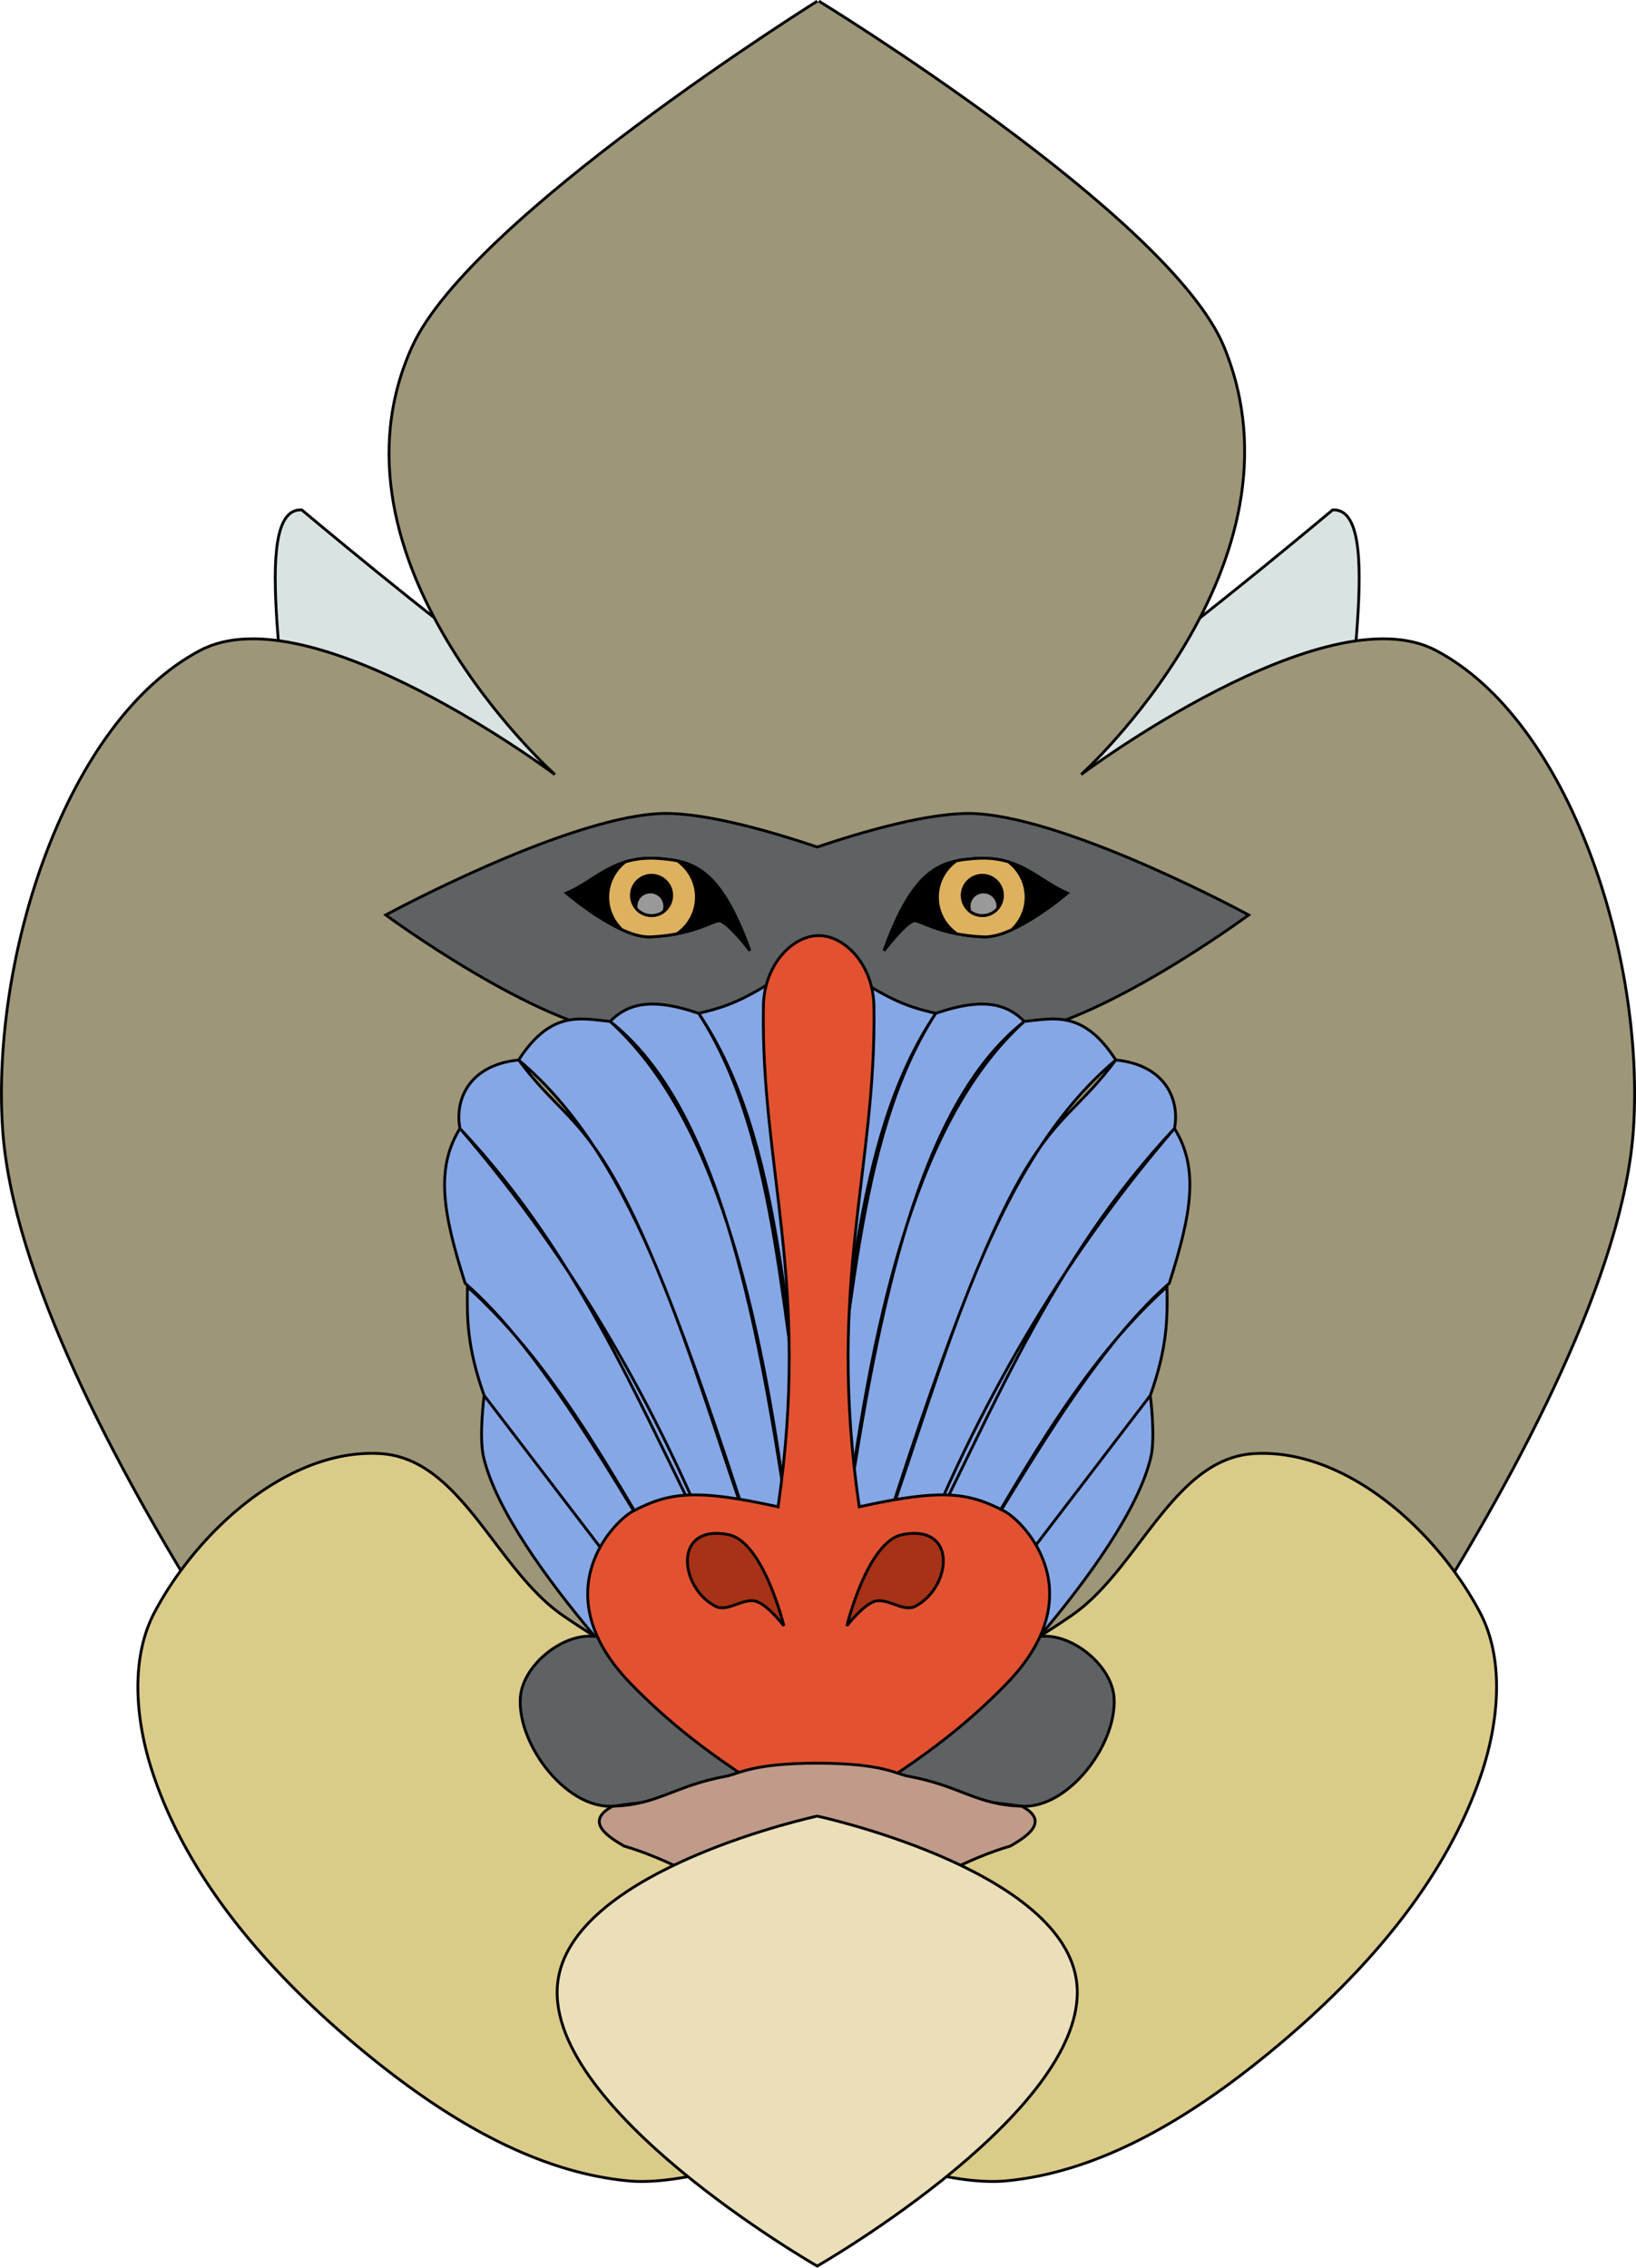
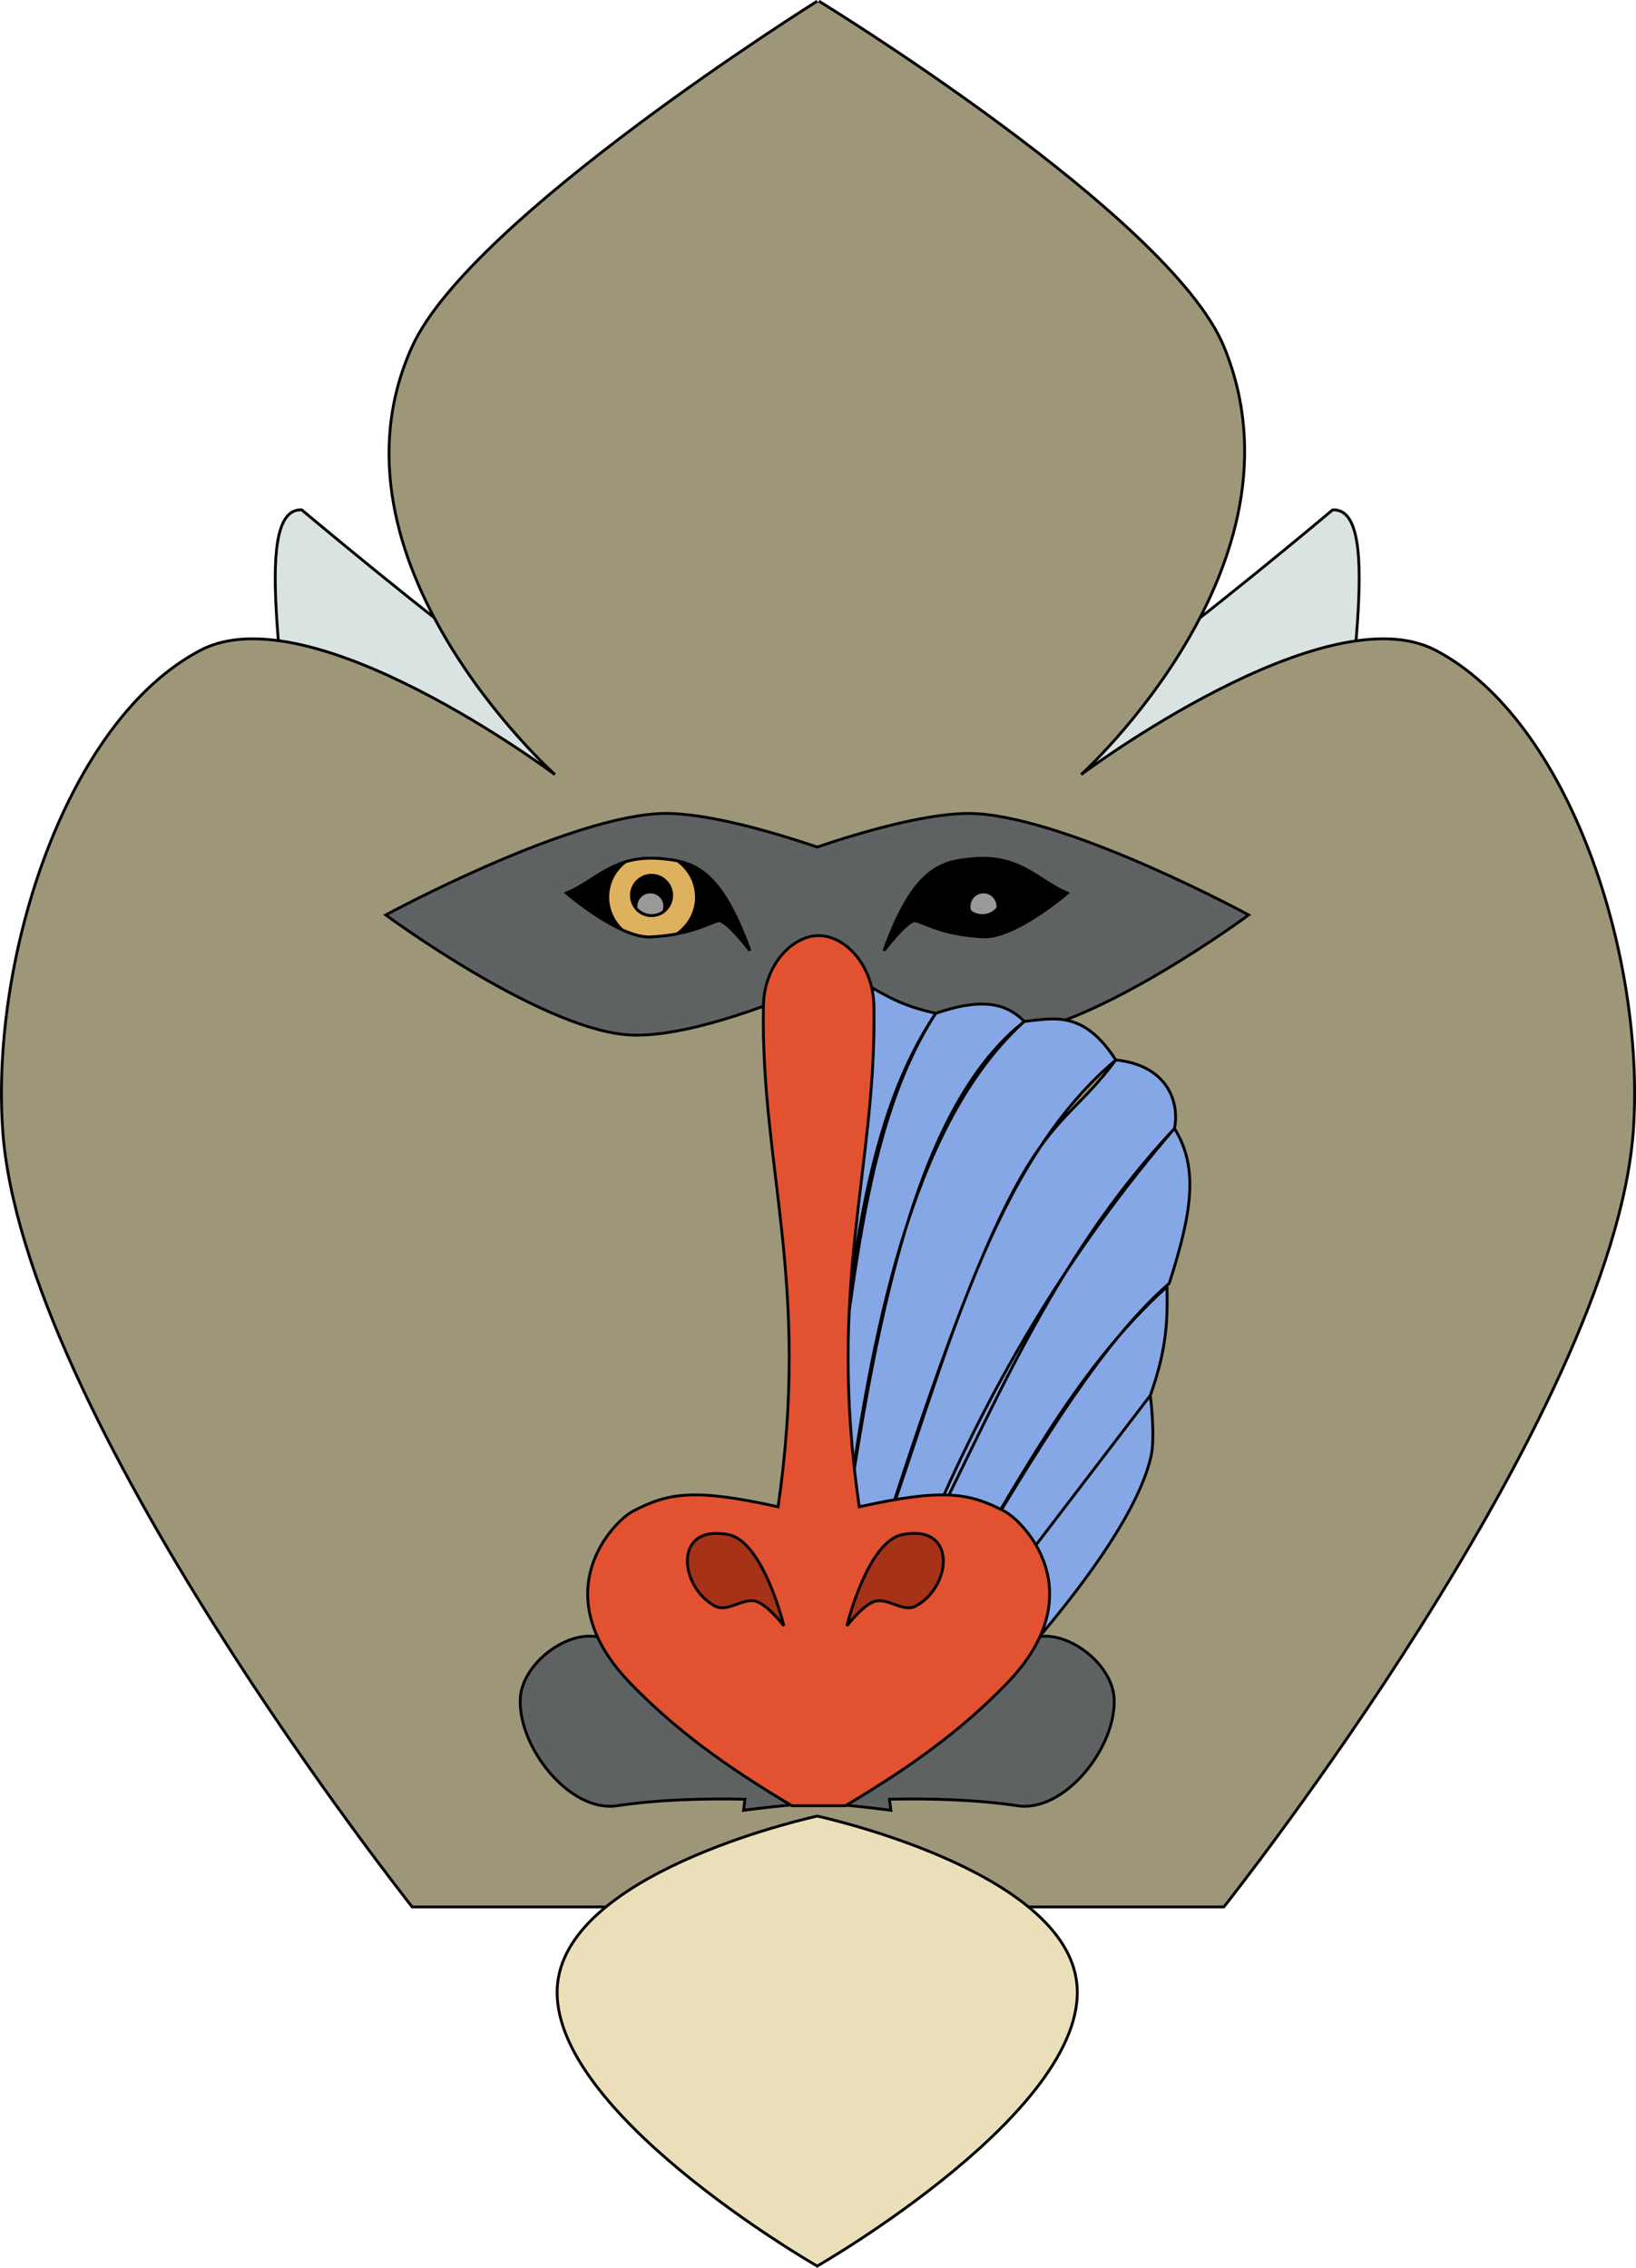
<svg xmlns="http://www.w3.org/2000/svg" viewBox="0 0 649.44 900">
  <g stroke="#000" stroke-width="1.75">
    <path d="M533.596 322.946c-1.396-40.194 16.923-121.653-4.567-120.579 0 0-52.7 44.276-79.476 63.03H199.257c-26.773-18.754-79.476-63.03-79.476-63.03-21.49-1.073-3.17 80.384-4.568 120.58z" stroke-dashoffset="7.3" fill="#d9e4e2" stroke-width="1.119" />
    <path d="M324.41.464S186.88 86.411 163.637 137.49c-38.6 84.815 56.636 169.905 56.636 169.905s-96.664-72.39-140.676-49.328C26.172 286.059-3.544 379.688 1.034 448.07c7.62 113.808 162.603 308.76 162.603 308.76h322.188S640.806 561.878 648.43 448.07c4.578-68.382-25.137-162.015-78.562-190.003-44.015-23.063-140.677 49.328-140.677 49.328s92.495-83.268 56.636-169.905C464.366 85.612 325.052.439 325.052.439" fill="#9d9678" stroke-width="1.119" />
-     <path d="M147.439 576.804c-35.258.104-69.59 31.863-86.107 63.125-9.813 18.58-7.433 43.047-.92 63.025 14.29 43.83 47.612 81.15 83.128 110.546 30.319 25.092 66.783 48.404 105.968 52.054 20.769 1.935 52.968-8.717 74.89-17.304 21.927 8.587 54.146 19.24 74.918 17.304 39.185-3.65 75.645-26.962 105.968-52.054 35.515-29.393 68.835-66.713 83.127-110.546 6.513-19.978 8.894-44.445-.92-63.025-17.043-32.27-53.083-65.063-89.521-63.024-32.09 1.792-45.808 45.54-72.154 63.944-25.827 18.038-71.931 41.665-101.41 56.187-29.477-14.522-75.568-38.155-101.389-56.187-26.349-18.405-40.067-62.152-72.154-63.944a58.244 58.244 0 00-3.417-.1z" stroke-dashoffset="7.3" fill="#dbcb89" stroke-width="1.119" />
    <path d="M263.439 322.844c-.86.012-1.704.048-2.518.1-38.27 2.443-107.784 40.185-107.784 40.185s59.834 44.184 95.117 47.498c21.913 2.059 58.11-11.96 76.15-19.723 18.041 7.763 54.258 21.782 76.17 19.723 35.284-3.314 95.117-47.498 95.117-47.498s-69.539-37.742-107.803-40.185c-17.798-1.136-46.844 7.583-63.484 13.229-15.881-5.388-43.052-13.577-60.967-13.329z" stroke-dashoffset="7.3" fill="#5f6262" stroke-width="1.119" />
-     <path d="M272.799 689.254s-71.087-69.335-80.845-110.988c-1.875-8.01.229-24.436.229-24.436l80.16 104.824-80.16-104.824c-6.88-19.363-6.82-30.874-6.623-43.162 36.89 33.144 60.171 79.898 86.779 123.323-28.631-46.67-56.748-97.713-87.693-124.691-8.875-27.834-11.857-45.633-2.056-61.432 39.938 46.297 74.77 102.087 102.541 171.504-30.154-58.407-53.135-118.763-102.54-171.504-2.16-11.095 3.358-25.185 23.294-27.176 26.489 35.69 36.705 14.6 92.488 189.089-24.991-70.224-43.315-147.66-92.488-189.09 12.863-19.911 24.618-16.456 36.31-15.3 41.4 37.264 59.643 112.503 70.793 199.37-12.774-86.771-29.187-166.695-70.799-199.377 6.473-6.468 15.425-10 35.17-3.197 34.012 50.538 33.778 126.763 45.674 193.885-13.004-66.476-13.048-143.76-45.675-193.885 7.983-1.957 14.233-3.44 26.948-11.19 12.686 60.978 14.311 138.547 21.467 207.818" stroke-dashoffset="7.3" fill="#86a7e6" stroke-width="1.119" />
    <path d="M376.023 689.254s71.087-69.335 80.844-110.988c1.876-8.01-.228-24.436-.228-24.436l-80.16 104.817 80.16-104.823c6.88-19.364 6.82-30.874 6.623-43.162-36.89 33.143-60.172 79.898-86.779 123.322 28.631-46.67 56.747-97.713 87.693-124.69 8.875-27.835 11.857-45.634 2.056-61.432-39.938 46.297-74.77 102.086-102.541 171.504 30.154-58.407 53.135-118.763 102.54-171.504 2.16-11.096-3.359-25.185-23.294-27.176-26.49 35.69-36.705 14.6-92.488 189.088 24.991-70.223 43.315-147.66 92.488-189.088-12.863-19.913-24.618-16.457-36.31-15.302-41.4 37.264-59.643 112.503-70.793 199.371 12.77-86.759 29.184-166.689 70.792-199.37-6.472-6.47-15.424-10.001-35.17-3.198-34.012 50.538-33.778 126.763-45.674 193.885 13.003-66.483 13.047-143.76 45.675-193.885-7.984-1.957-14.233-3.44-26.948-11.19-12.686 60.978-14.311 138.547-21.467 207.818" stroke-dashoffset="7.3" fill="#86a7e6" stroke-width="1.119" />
    <path d="M261.837 340.761c-18.352-1.452-25.123 8.676-36.996 13.703 0 0 20.824 17.891 33.342 17.356 18.031-.77 25.438-6.95 27.698-6.322 3.594 1 11.81 11.803 11.81 11.803-11.95-33.296-22.953-35.518-35.853-36.54z" stroke-dashoffset="7.3" stroke-width="1.119" />
    <path d="M258.523 340.608c-3.93-.016-7.285.552-10.291 1.459-4.217 3.212-6.954 8.277-6.954 13.987 0 5.12 2.203 9.735 5.695 12.949 3.958 1.783 7.879 2.96 11.21 2.817a72.46 72.46 0 0010.53-1.199c4.665-3.162 7.734-8.507 7.734-14.567 0-5.954-2.965-11.206-7.494-14.387-2.317-.479-4.68-.727-7.113-.92a44.435 44.435 0 00-3.317-.14z" stroke-dashoffset="7.3" fill="#deb15f" stroke-width="1.119" />
    <path d="M266.633 355.372a7.993 7.993 0 11-15.986 0 7.993 7.993 0 0115.986 0z" stroke-dashoffset="7.3" stroke-width="1.119" />
    <path d="M258.183 353.998a5.719 5.719 0 00-5.715 5.715c0 .279.042.55.08.819a7.985 7.985 0 006.095 2.837 7.934 7.934 0 004.895-1.678c.229-.617.36-1.282.36-1.978a5.719 5.719 0 00-5.715-5.715z" stroke-dashoffset="7.3" fill="#999" stroke-width="1.119" />
    <path d="M386.755 340.761c18.352-1.452 25.123 8.676 36.996 13.703 0 0-20.824 17.891-33.342 17.356-18.03-.77-25.438-6.95-27.698-6.322-3.594 1-11.81 11.803-11.81 11.803 11.95-33.296 22.953-35.518 35.854-36.54z" stroke-dashoffset="7.3" stroke-width="1.119" />
-     <path d="M390.068 340.608c3.93-.016 7.284.552 10.29 1.459 4.217 3.212 6.955 8.277 6.955 13.987 0 5.12-2.204 9.735-5.695 12.949-3.958 1.783-7.88 2.96-11.21 2.817a72.46 72.46 0 01-10.531-1.199c-4.665-3.162-7.734-8.507-7.734-14.567 0-5.954 2.966-11.206 7.494-14.387 2.318-.479 4.68-.727 7.114-.92a44.435 44.435 0 013.317-.14z" stroke-dashoffset="7.3" fill="#deb15f" stroke-width="1.119" />
    <path d="M381.96 355.372a7.993 7.993 0 1015.987 0 7.993 7.993 0 00-15.986 0z" stroke-dashoffset="7.3" stroke-width="1.119" />
    <path d="M390.413 353.998a5.719 5.719 0 015.715 5.715c0 .279-.041.55-.08.819a7.985 7.985 0 01-6.095 2.837 7.934 7.934 0 01-4.895-1.678 5.688 5.688 0 01-.36-1.978 5.719 5.719 0 015.715-5.715z" stroke-dashoffset="7.3" fill="#999" stroke-width="1.119" />
    <path d="M305.222 639.93l-.64 5.055c-24.044 2.78-53.235 5.469-69.437 4.416-12.48-.81-27.724 11.841-28.575 24.319-1.306 19.149 19.387 45.794 38.367 42.942 16.104-2.42 34.122-2.931 50.795-2.578l-.56 4.397s11.93-1.688 29.235-2.998c17.305 1.31 29.235 2.998 29.235 2.998l-.56-4.397c16.673-.353 34.692.158 50.796 2.578 18.98 2.852 39.672-23.794 38.367-42.942-.851-12.478-16.075-25.13-28.555-24.319-16.205 1.053-45.414-1.636-69.456-4.416l-.64-5.055s-7.695 1.125-19.183 2.617c-11.487-1.492-19.183-2.617-19.183-2.617z" stroke-dashoffset="7.3" fill="#5f6262" stroke-width="1.119" />
    <path d="M303.044 399.276c-1.069 64.725 18.817 109.364 5.835 198.745-33.231-7.365-43.48-5.604-57.55 1.698-7.647 3.97-35.92 32.507-.92 68.523 17.387 17.888 36.748 32.28 63.945 48.417H335.615c27.198-16.138 46.558-30.529 63.944-48.417 35.002-36.013 6.728-64.552-.919-68.523-14.07-7.303-24.319-9.063-57.55-1.698-12.981-89.388 6.904-134.02 5.835-198.745-.269-16.297-11.463-27.943-21.94-27.943s-21.673 11.645-21.941 27.943z" stroke-dashoffset="7.3" fill="#e25231" stroke-width="1.119" />
-     <path d="M288.277 704.951c-20.787 3.802-26.906 11.387-45.041 11.89-12.076 6.346-.58 12.79 4.436 15.806 16.083 4.648 34.433 14.51 51.295 25.198l-3.797 40.105s12.009-10.231 29.235-22.76c17.225 12.529 29.234 22.76 29.234 22.76l-3.777-40.105c16.86-10.686 35.195-20.551 51.276-25.198 5.015-3.016 16.531-9.46 4.456-15.806-18.135-.503-24.273-8.088-45.06-11.89-4.726-.864-10.217-5.174-36.123-5.174s-31.405 4.31-36.134 5.174z" stroke-dashoffset="7.3" fill="#c09b89" stroke-width="1.119" />
    <path d="M324.405 720.777s-95.36 20.509-102.77 64.385c-8.526 50.493 102.77 114.198 102.77 114.198S435.7 835.653 427.176 785.162c-7.405-43.876-102.77-64.385-102.77-64.385z" stroke-dashoffset="7.3" fill="#ebdfb9" stroke-width="1.119" />
    <path d="M284.46 608.559c-16.954-.082-13.738 22.091-.42 28.954 4.82 2.484 10.99-3.55 16.166-1.938 4.661 1.45 10.97 9.691 10.97 9.691s-8.132-33.4-21.96-36.188c-1.733-.35-3.32-.513-4.756-.52zm78.434 0c-1.437.007-3.023.17-4.756.52-13.828 2.787-21.96 36.188-21.96 36.188s6.329-8.24 10.99-9.692c5.176-1.61 11.326 4.422 16.146 1.939 13.319-6.863 16.534-29.037-.42-28.955z" stroke-dashoffset="7.3" fill="#a63217" stroke-width="1.119" />
  </g>
</svg>